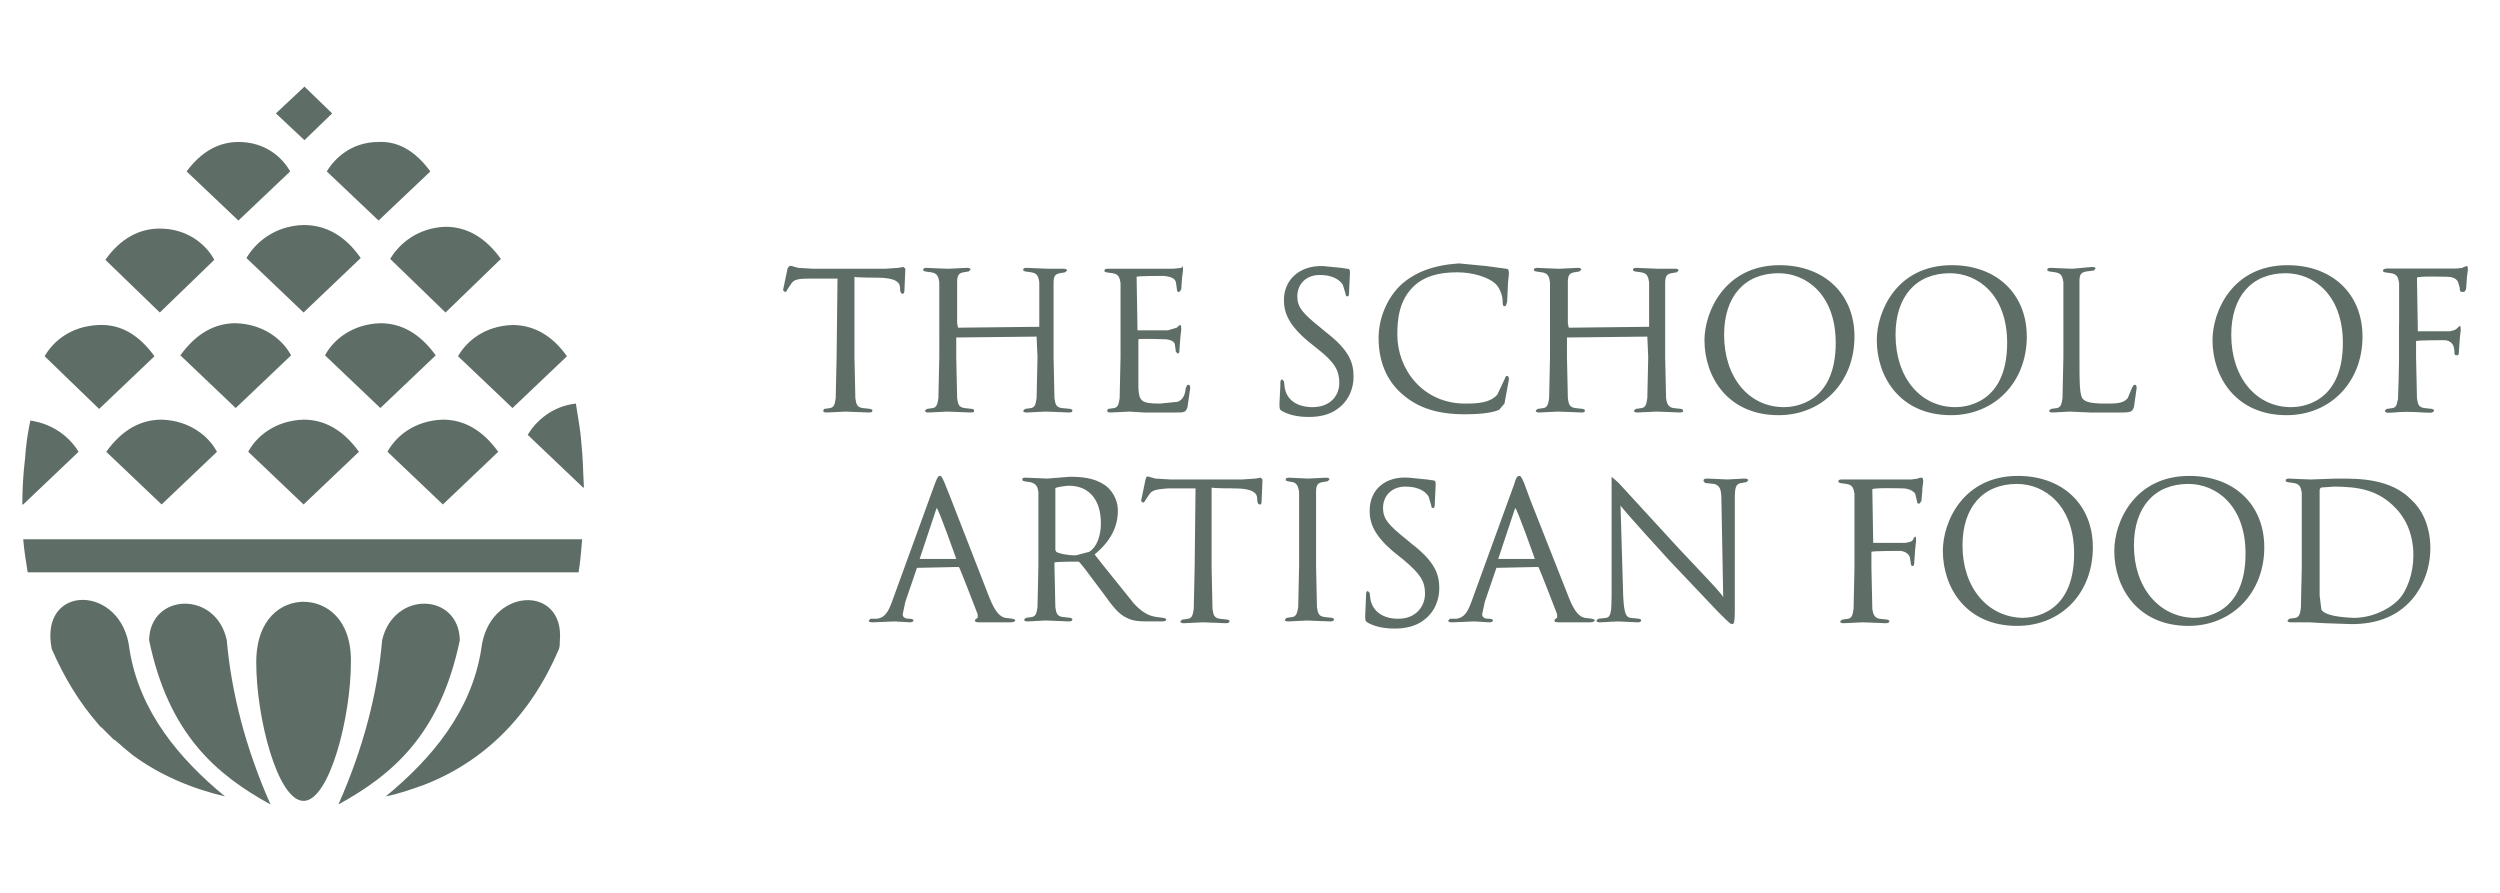
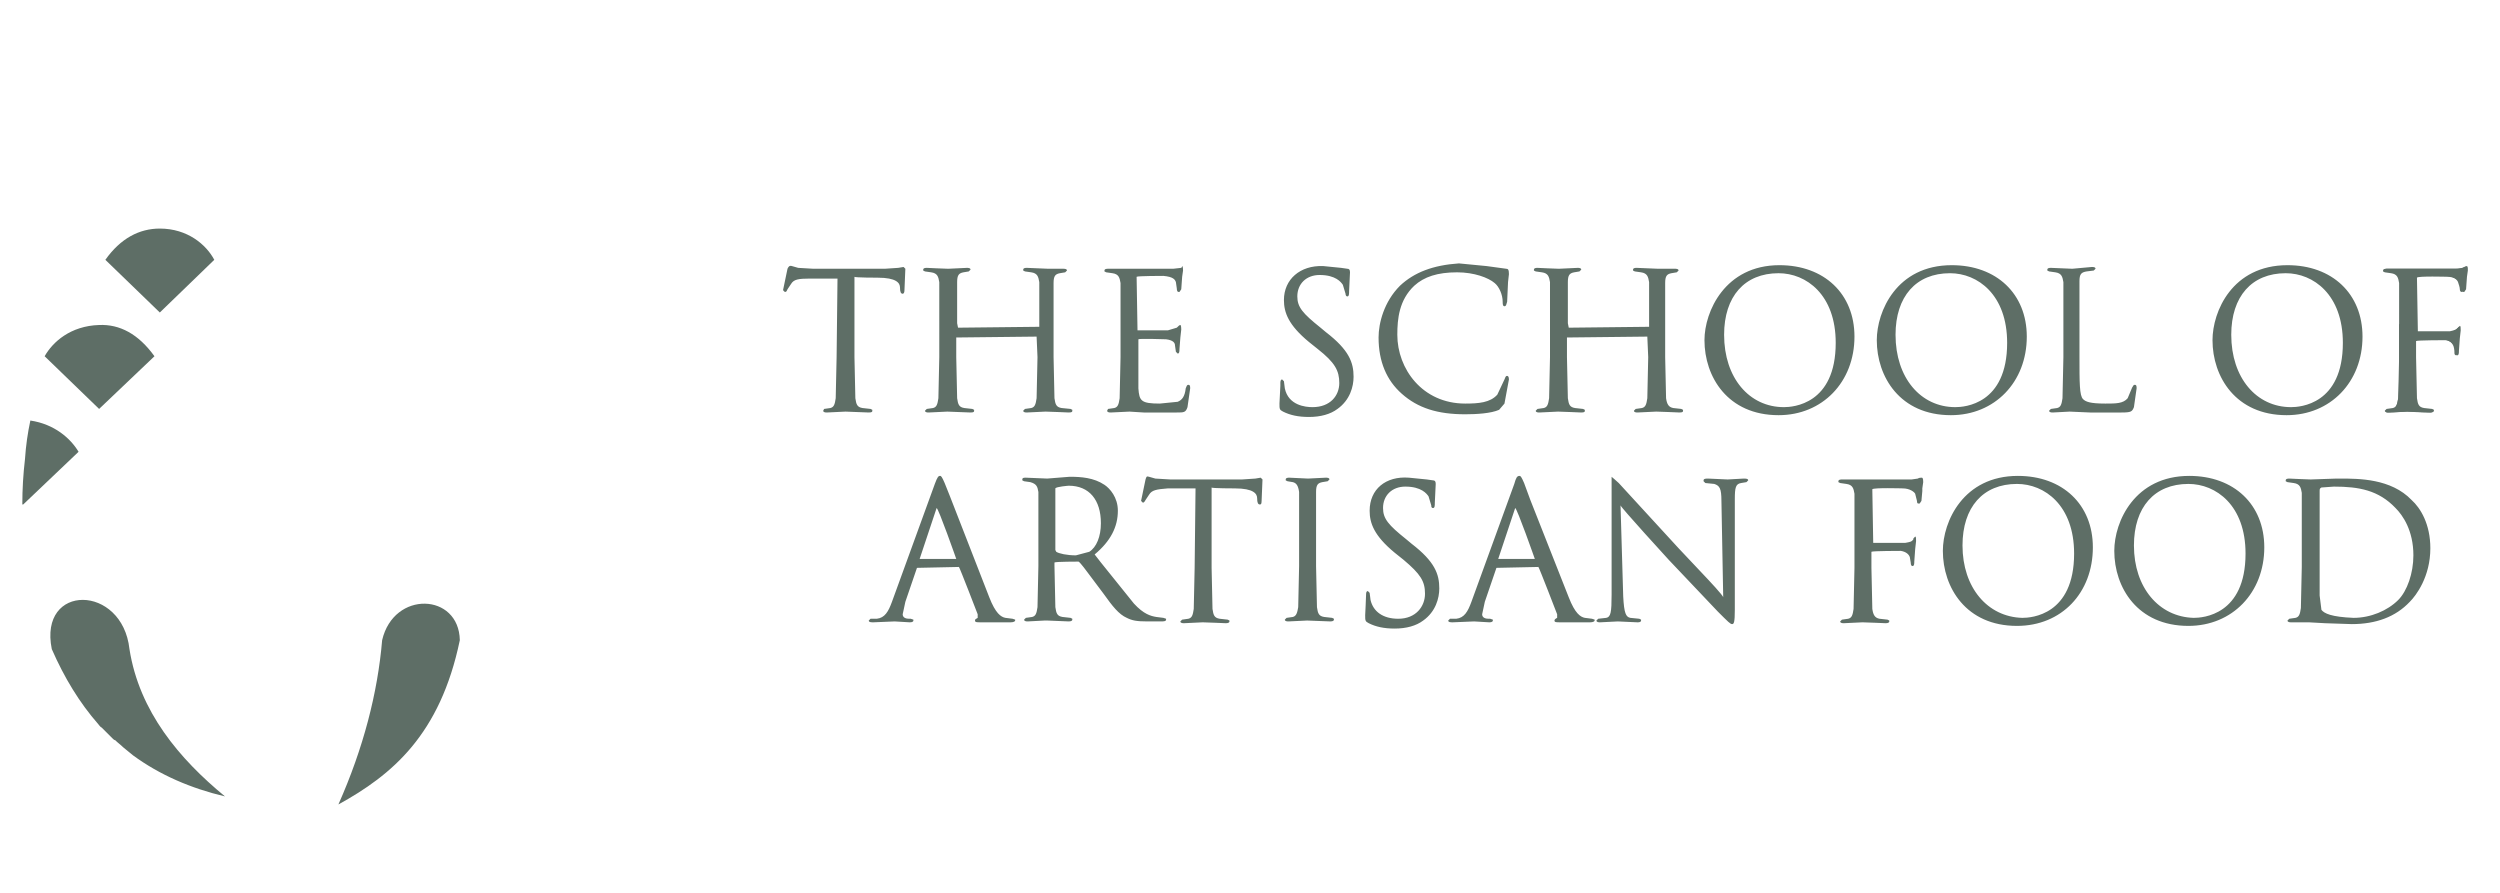
<svg xmlns="http://www.w3.org/2000/svg" id="Layer_1" viewBox="0 0 280 100">
  <style>.st0{fill:#5e6e66}</style>
  <path class="st0" d="M88.2 30.1l-.5 2.4.2.2c.2 0 .2-.1.3-.3l.4-.6c.3-.5.8-.6 2.1-.6h3.1l-.1 8.8-.1 4.6c-.1.7-.2 1-.6 1.1l-.7.1-.1.2c0 .2.3.2.4.2l2.1-.1c.2 0 2.6.1 2.6.1.4 0 .4-.1.4-.2v-.1l-.2-.1-.9-.1c-.6-.1-.7-.4-.8-1.1l-.1-4.6v-9c0 .1 2.6.1 2.6.1 2.1 0 2.5.6 2.5 1.1 0 .5.1.7.3.7.1 0 .2-.1.2-.4l.1-2.4-.2-.2-.6.1-1.5.1h-8l-1.7-.1-.7-.2c-.3-.1-.4.1-.5.3M117.4 30.1L115 30c-.1 0-.4 0-.4.2v.1l.2.1.7.1c.7.1.8.5.9 1.1v5l-9.1.1-.1-.5v-4.6c0-.8.2-1 .7-1.1l.6-.1.2-.2c0-.2-.3-.2-.4-.2l-2.1.1c-.3 0-2.4-.1-2.4-.1-.1 0-.4 0-.4.2v.1l.2.1.7.1c.7.1.8.5.9 1.1V40l-.1 4.6c-.1.7-.2 1-.6 1.1l-.7.1-.2.2c0 .2.3.2.4.2l2.1-.1c.2 0 2.6.1 2.6.1.4 0 .4-.1.4-.2v-.1l-.2-.1-.9-.1c-.6-.1-.7-.4-.8-1.1l-.1-4.6v-2.2l9-.1.1 2.3-.1 4.6c-.1.7-.2 1-.6 1.1l-.7.1-.2.2c0 .2.3.2.4.2l2.1-.1c.3 0 2.6.1 2.6.1.4 0 .4-.1.4-.2v-.1l-.2-.1-1-.1c-.6-.1-.7-.4-.8-1.1L118 40v-8.3c0-.8.2-1 .7-1.1l.6-.1.2-.2c0-.2-.3-.2-.4-.2h-1.7zM132.3 30l-.9.1H124.1c-.1 0-.4 0-.4.2v.1l.2.1.7.1c.7.1.8.5.9 1.1V40l-.1 4.6c-.1.7-.2 1-.6 1.1l-.7.1-.1.2c0 .2.3.2.4.2l2.1-.1 1.6.1h3.7c.8 0 1 0 1.2-.6l.3-2.1c0-.2 0-.4-.2-.4s-.2.2-.3.4c-.1.9-.4 1.3-.9 1.5l-2 .2c-2.1 0-2.3-.3-2.4-1.7V38c.1-.1 3.1 0 3.1 0 .8.1 1 .4 1 .7l.1.7.2.2c.2 0 .2-.3.2-.5l.1-1.3.1-.9c0-.5-.1-.5-.1-.5-.1 0-.2.1-.4.3l-1 .3h-3.4l-.1-6c.1-.1 3-.1 3-.1 1.1.1 1.3.4 1.4.7l.1.7c0 .3.1.4.2.4h.1l.2-.3.1-1.4.1-.7c0-.5-.1-.5-.1-.5 0 .1-.1.2-.1.2M143.8 33.6c0 1.4.5 2.8 2.8 4.7l1 .8c1.9 1.5 2.4 2.4 2.4 3.8s-1 2.7-3 2.7c-.8 0-2.7-.2-3.1-2.1l-.1-.8-.2-.2c-.2 0-.2.3-.2.4v.3l-.1 2c0 .6 0 .7.4.9.8.4 1.7.6 2.9.6 1.3 0 2.4-.3 3.2-.9 1.4-1 1.8-2.5 1.8-3.6 0-1.6-.5-3-3.1-5l-.6-.5c-2-1.6-2.6-2.3-2.6-3.5 0-1.4 1-2.4 2.5-2.4 1.8 0 2.4.8 2.6 1.1l.3 1c0 .2.1.3.2.3.2 0 .2-.3.2-.6l.1-2.1c0-.3-.1-.4-.3-.4l-.7-.1-2-.2c-2.6-.1-4.4 1.5-4.4 3.8M156.8 32c-1.8 1.8-2.4 4.2-2.4 5.8 0 2.7.9 4.8 2.6 6.3 1.8 1.6 4 2.3 7.1 2.3 1.3 0 2.9-.1 3.8-.5l.6-.7.5-2.7c0-.3-.1-.4-.2-.4-.2 0-.2.2-.3.4l-.8 1.7c-.8.9-2.1 1-3.6 1-4.8 0-7.6-3.9-7.6-7.7 0-1.8.2-3.9 1.9-5.5 1.1-1 2.6-1.5 4.8-1.5 1.9 0 3.5.6 4.2 1.2.5.4.9 1.3.9 2.1 0 .2 0 .5.2.5s.2-.2.3-.5l.1-2.2.1-.9c0-.5-.1-.6-.3-.6l-2.2-.3-3.1-.3c-2.9.2-5 1-6.6 2.5M185.7 30.1l-2.4-.1c-.1 0-.4 0-.4.2v.1l.2.1.7.1c.7.1.8.5.9 1.1v5l-9 .1-.1-.5v-4.6c0-.8.2-1 .7-1.1l.6-.1.2-.2c0-.2-.3-.2-.4-.2l-2.1.1c-.3 0-2.4-.1-2.4-.1-.1 0-.4 0-.4.2v.1l.2.1.7.1c.7.1.8.5.9 1.1V40l-.1 4.6c-.1.7-.2 1-.6 1.1l-.7.1-.2.2c0 .2.3.2.4.2l2.1-.1c.3 0 2.6.1 2.6.1.4 0 .4-.1.4-.2v-.1l-.2-.1-.9-.1c-.6-.1-.7-.4-.8-1.1l-.1-4.6v-2.2l9-.1.1 2.3-.1 4.6c-.1.7-.2 1-.6 1.1l-.7.1-.2.2c0 .2.3.2.4.2l2.1-.1c.3 0 2.6.1 2.6.1.4 0 .4-.1.4-.2v-.1l-.2-.1-.9-.1c-.5-.1-.7-.4-.8-1.1l-.1-4.6v-8.3c0-.8.2-1 .7-1.1l.6-.1.2-.2c0-.2-.3-.2-.4-.2h-1.9zM193.1 37.5c0-4.3 2.3-6.9 6.1-6.9 3.1 0 6.4 2.4 6.4 7.8 0 6.9-4.8 7.2-5.8 7.2-3.9 0-6.7-3.3-6.7-8.1m-2.2.6c0 4.1 2.6 8.4 8.3 8.4 4.9 0 8.5-3.7 8.5-8.8 0-4.8-3.4-8-8.4-8-6.1 0-8.4 5.2-8.4 8.4M212.3 37.5c0-4.3 2.3-6.9 6.1-6.9 3.1 0 6.4 2.4 6.4 7.8 0 6.9-4.8 7.2-5.8 7.2-3.9 0-6.7-3.3-6.7-8.1m-2.1.6c0 4.1 2.6 8.4 8.3 8.4 4.9 0 8.5-3.7 8.5-8.8 0-4.8-3.4-8-8.4-8-6.2 0-8.4 5.2-8.4 8.4M232.1 30.1l-2.4-.1c-.1 0-.4 0-.4.2v.1l.2.1.7.1c.7.1.8.5.9 1.1V40l-.1 4.6c-.1.7-.2 1-.6 1.1l-.7.1-.2.2c0 .2.3.2.4.2l1.9-.1c.1 0 2.3.1 2.3.1h3.5c1.1 0 1.2-.1 1.4-.6l.3-2.1c0-.2 0-.4-.2-.4s-.2.2-.3.3l-.5 1.2c-.5.6-1.3.6-2.5.6-1.7 0-2.2-.2-2.5-.5-.4-.4-.4-1.8-.4-4.8V31.5c0-.8.2-1 .8-1.1l.8-.1.2-.2c0-.2-.3-.2-.4-.2l-2.2.2zM249.9 37.5c0-4.3 2.3-6.9 6.1-6.9 3.1 0 6.4 2.4 6.4 7.8 0 6.9-4.8 7.2-5.8 7.2-3.9 0-6.7-3.3-6.7-8.1m-2.1.6c0 4.1 2.6 8.4 8.3 8.4 4.9 0 8.5-3.7 8.5-8.8 0-4.8-3.4-8-8.4-8-6.2 0-8.4 5.2-8.4 8.4M275.8 30l-.6.1h-7.9c-.1 0-.4 0-.4.2v.1l.2.1.7.1c.7.1.8.5.9 1.1V40l-.1 4.6c-.1.7-.2 1-.6 1.1l-.7.1-.2.2c0 .2.3.2.4.2l2.1-.1c.3 0 2.6.1 2.6.1.3 0 .4-.1.4-.2v-.1l-.2-.1-.9-.1c-.6-.1-.7-.4-.8-1.1l-.1-4.6v-1.8c.1-.1 3.3-.1 3.3-.1.6.1.9.4 1 .7l.1.8.2.2c.2 0 .2-.3.2-.5l.1-1.4.1-.9c0-.3 0-.5-.1-.5l-.2.2c-.2.2-.4.3-.9.4h-3.6l-.1-6c.1-.2 3.4-.1 3.4-.1.8 0 1.3.4 1.4.6l.2.8c0 .3.2.3.2.3h.1l.2-.3.1-1.4.1-.7c0-.4 0-.5-.2-.5l-.4.2" />
  <path class="st0" d="M268.8 36.3v-4.6c0-.7-.2-1.1-.9-1.2-.2 0-.5-.1-.7-.1-.1 0-.2 0-.2-.1s.1-.2.3-.2h7.6c.4 0 .7 0 .9-.1.1 0 .2-.1.3-.1.1 0 .1.1.1.2 0 .2-.1.4-.2 1 0 .2-.1 1.1-.1 1.4 0 .1-.1.2-.2.2s-.2-.1-.2-.3c0-.2-.1-.5-.2-.8-.1-.3-.6-.7-1.4-.7l-3.3-.1c-.1 0-.2.1-.2.2v6c0 .1 0 .2.1.2h3.7c.5 0 .8-.1 1-.4l.2-.2c.1 0 .1.1.1.2s-.1.5-.2 1.2c0 .4-.1 1.3-.1 1.4 0 .2 0 .4-.1.4s-.2-.1-.2-.2c0-.2 0-.5-.1-.8-.1-.3-.4-.7-1.1-.8-.5-.1-2.8-.1-3.2-.1-.1 0-.1 0-.1.2V40c0 2 0 3.7.1 4.6.1.6.2 1.1.8 1.2.3 0 .8.1 1 .1.1 0 .2.1.2.1 0 .1-.1.2-.3.2-1.2 0-2.5-.1-2.6-.1-.1 0-1.4.1-2.1.1-.2 0-.3 0-.3-.2 0-.1 0-.1.2-.1s.4 0 .6-.1c.4-.1.5-.6.6-1.2.1-.9.1-2.6.1-4.6v-3.7zM103 62.6l1.9-5.7c.2 0 2.2 5.7 2.2 5.7H103zm1.7-8.4l-4.8 13.2c-.4 1.1-.8 1.8-1.7 1.9h-.7l-.2.2c0 .2.3.2.5.2l2.4-.1 1.7.1c.3 0 .4-.1.4-.2v-.1l-.3-.1h-.2c-.3 0-.7-.1-.7-.5l.3-1.4 1.3-3.8 4.7-.1c.1.1 2.1 5.3 2.1 5.3v.4c-.1.1-.3.1-.3.3 0 .2.2.2.6.2h3.4c.3 0 .5-.1.5-.2v-.1l-.3-.1-.8-.1c-.5-.1-1.1-.5-1.8-2.3l-4.4-11.3-.6-1.5c-.3-.7-.4-.8-.5-.8-.2 0-.3.1-.6.9M118.3 61.8l-.1-.2v-6.9c.1-.2 1.5-.3 1.5-.3 2.3 0 3.6 1.6 3.6 4.2 0 1.5-.5 2.7-1.3 3.2l-1.5.4c-1 0-1.9-.2-2.2-.4m-1-8.2l-2.4-.1c-.2 0-.4 0-.4.2v.1l.2.1.7.1c.7.2.8.5.9 1.1v8.3l-.1 4.6c-.1.7-.2 1-.6 1.1l-.7.1-.2.2c0 .2.3.2.4.2l1.9-.1h.3l2.4.1c.3 0 .4-.1.4-.2v-.1l-.2-.1-.9-.1c-.6-.1-.7-.4-.8-1.1l-.1-4.6V63c.1-.1 2.7-.1 2.7-.1.2.1 1 1.2 1 1.2l1.5 2 .3.4c1 1.4 1.7 2.3 2.6 2.7.6.3 1.1.4 2.3.4h1.5c.3 0 .6 0 .6-.2v-.1l-.3-.1-.8-.1c-.6-.1-1.4-.3-2.5-1.5l-3.7-4.6-.7-.9c1.8-1.5 2.6-3.1 2.6-4.9 0-1.5-.9-2.5-1.5-2.9-1.2-.8-2.6-.9-3.9-.9l-2.5.2zM128.3 53.7l-.5 2.4.2.2c.1 0 .2-.1.3-.3l.4-.6c.3-.5.8-.6 2.1-.7h3.1l-.1 8.9-.1 4.6c-.1.7-.2 1-.6 1.1l-.7.1-.2.2c0 .2.3.2.4.2l2.1-.1c.3 0 2.6.1 2.6.1.3 0 .4-.1.4-.2v-.1l-.2-.1-.9-.1c-.6-.1-.7-.4-.8-1.1l-.1-4.6v-9c0 .1 2.6.1 2.6.1 2.1 0 2.5.6 2.5 1.1 0 .5.1.7.3.7.1 0 .2 0 .2-.4l.1-2.4-.2-.2-.6.1-1.5.1h-8l-1.7-.1-.7-.2c-.3-.1-.3 0-.4.3M146.5 53.6l-2.1-.1c-.1 0-.4 0-.4.2v.1l.2.1.6.1c.4.1.6.4.7 1.1v8.3l-.1 4.6c-.1.6-.2 1-.6 1.1l-.7.1-.2.2c0 .2.3.2.4.2l2.1-.1c.2 0 2.6.1 2.6.1.3 0 .4-.1.4-.2v-.1l-.2-.1-.9-.1c-.6-.1-.7-.4-.8-1.1l-.1-4.6v-8.3c0-.8.2-1 .7-1.1l.6-.1.2-.2c0-.2-.3-.2-.4-.2l-2 .1zM153.4 57.2c0 1.4.5 2.8 2.8 4.7l1 .8c1.9 1.6 2.4 2.4 2.4 3.8s-1 2.8-3 2.8c-1.7 0-2.8-.8-3.1-2.1l-.1-.8-.2-.2c-.2 0-.2.3-.2.4 0 .3-.1 2.3-.1 2.3 0 .6 0 .7.4.9.8.4 1.7.6 2.9.6 1.3 0 2.4-.3 3.2-.9 1.4-1 1.8-2.5 1.8-3.6 0-1.6-.5-3-3.1-5l-.6-.5c-2-1.6-2.6-2.3-2.6-3.5 0-1.4 1-2.4 2.5-2.4 1.8 0 2.4.8 2.6 1.1l.3 1c0 .1 0 .3.2.3s.2-.3.2-.6l.1-2.1c0-.3-.1-.4-.3-.4l-.7-.1-2-.2c-2.6-.2-4.4 1.3-4.4 3.7M167.8 62.6l1.9-5.7c.2 0 2.2 5.7 2.2 5.7h-4.1zm1.8-8.4l-4.8 13.2c-.4 1.1-.8 1.8-1.7 1.9h-.7l-.2.2c0 .2.3.2.5.2l2.4-.1 1.7.1c.3 0 .4-.1.4-.2v-.1l-.3-.1h-.2c-.3 0-.7-.1-.7-.5l.3-1.4 1.3-3.8 4.7-.1c.1.1 2.1 5.3 2.1 5.3v.4c-.2.1-.3.2-.3.3 0 .2.2.2.6.2h3.4c.3 0 .5-.1.5-.2v-.1l-.3-.1-.8-.1c-.5-.1-1.1-.5-1.8-2.3L171.4 56l-.7-1.9c-.3-.7-.4-.8-.5-.8-.3 0-.4.2-.6.9M180.5 54.4v12.2c0 2-.1 2.5-.6 2.6l-.9.1-.2.2c0 .2.3.2.4.2l2-.1 2.2.1c.1 0 .4 0 .4-.2v-.1l-.2-.1-1-.1c-.5-.1-.7-.5-.8-2.4 0 0-.3-10.1-.3-10.2 0 .2 5.4 6.1 5.4 6.1l5.5 5.8c1.2 1.2 1.4 1.4 1.6 1.4.2 0 .3-.2.3-1.6V55.9c0-1.3.1-1.7.7-1.8l.6-.1.2-.2c0-.2-.3-.2-.5-.2l-1.8.1-2.2-.1c-.2 0-.5 0-.5.2v.1l.2.2 1 .1c.6.2.8.5.8 1.9 0 0 .2 10.6.2 10.8 0-.2-1.7-2-1.7-2l-3.3-3.5-6.7-7.3c-.2-.2-.8-.7-.8-.7v1M214.8 53.6l-.7.1H206.3c-.1 0-.4 0-.4.2v.1l.2.1.7.1c.7.1.8.5.9 1.1v8.3l-.1 4.6c-.1.7-.2 1-.6 1.1l-.7.1-.2.2c0 .2.3.2.4.2l2.1-.1c.3 0 2.6.1 2.6.1.3 0 .4-.1.4-.2v-.1l-.2-.1-.9-.1c-.5-.1-.7-.4-.8-1.1l-.1-4.6v-1.8c.1-.1 3.3-.1 3.3-.1.6.1.9.4 1 .7l.1.6c0 .3.1.4.2.4.2 0 .2-.3.2-.5l.1-1.4.1-.9c0-.3 0-.5-.1-.5l-.2.2v.1c-.2.3-.4.3-.9.4h-3.6l-.1-6c.1-.2 3.4-.1 3.4-.1.8 0 1.3.4 1.4.6l.2.8c0 .3.1.3.2.3h.1l.2-.3.1-1.1v-.3l.1-.7c0-.5-.1-.5-.2-.5-.3 0-.4.1-.4.1M219.8 61.1c0-4.3 2.3-6.9 6.1-6.9 3.1 0 6.4 2.4 6.4 7.8 0 6.9-4.8 7.2-5.8 7.2-3.9-.1-6.7-3.4-6.7-8.1m-2.2.6c0 4.1 2.6 8.4 8.3 8.4 5 0 8.5-3.7 8.5-8.8 0-4.8-3.4-8-8.4-8-6.1 0-8.4 5.1-8.4 8.4M239 61.1c0-4.3 2.3-6.9 6.1-6.9 3.1 0 6.4 2.4 6.4 7.8 0 6.9-4.8 7.2-5.8 7.2-3.9-.1-6.7-3.4-6.7-8.1m-2.2.6c0 4.1 2.6 8.4 8.3 8.4 4.9 0 8.5-3.7 8.5-8.8 0-4.8-3.4-8-8.4-8-6.1 0-8.4 5.1-8.4 8.4M260 68.3l-.2-1.6V55c0-.2 0-.3.2-.4l1.4-.1c2.8 0 5 .4 6.9 2.4.8.8 2 2.5 2 5.3 0 2-.7 4-1.7 5-1.2 1.2-3.1 2-5 2-2.5-.1-3.3-.5-3.6-.9m2.1-14.7h-.4l-2.9.1c-.3 0-2.4-.1-2.4-.1-.1 0-.4 0-.4.2v.1l.2.1.7.1c.7.1.8.5.9 1.1v8.3l-.1 4.6c-.1.7-.2 1-.6 1.1l-.7.1-.2.2c0 .2.3.2.4.2h2l1.8.1 3 .1c2.7 0 4.9-.8 6.5-2.5.7-.7 2.3-2.8 2.3-6 0-2.7-1.1-4.5-2.1-5.4-2.3-2.4-5.9-2.4-8-2.4" />
  <g>
-     <path class="st0" d="M65.1 49.5c-.1-1.5-.4-2.9-.6-4.3-2.7.3-4.5 2-5.4 3.5l6.2 5.9h.1c-.1-1.7-.1-3.4-.3-5.1zM55.8 50.6C54 48.1 51.9 47 49.6 47c-3.2.1-5.3 1.9-6.2 3.6l6.2 5.9 6.2-5.9zM42.4 24.7l5.8-5.5c-1.7-2.3-3.6-3.4-5.8-3.3-3 0-4.9 1.8-5.8 3.3l5.8 5.5zM37.2 12.7l-3.1-3-3.2 3 3.2 3zM40.2 50.6C38.4 48.1 36.3 47 34 47c-3.2.1-5.3 1.9-6.2 3.6l6.2 5.9 6.2-5.9zM43.7 29l6.2 6 6.2-6c-1.8-2.5-3.9-3.6-6.2-3.6-3.1.1-5.2 1.9-6.2 3.6zM51.3 39.9l6.1 5.8 6.1-5.8c-1.7-2.4-3.8-3.5-6.1-3.5-3.2.1-5.2 1.9-6.1 3.5zM32.6 39.8c-.9-1.7-3-3.5-6.2-3.6-2.3 0-4.4 1.1-6.2 3.6l6.2 5.9 6.2-5.9zM40.4 28.9c-1.8-2.6-4-3.7-6.4-3.7-3.3.1-5.4 2-6.4 3.7L34 35l6.4-6.1zM11.9 50.6l6.2 5.9 6.2-5.9c-.9-1.7-3-3.5-6.2-3.6-2.3 0-4.4 1.1-6.2 3.6zM48.8 39.8c-1.8-2.5-3.9-3.6-6.2-3.6-3.2.1-5.3 1.9-6.2 3.6l6.2 5.9 6.2-5.9zM32.5 19.2c-.9-1.6-2.8-3.3-5.8-3.3-2.1 0-4.1 1-5.8 3.3l5.8 5.5 5.8-5.5zM34 67.4c-2.4 0-5.3 1.8-5.3 6.8 0 6.2 2.4 15.5 5.3 15.5s5.3-9.4 5.3-15.5c.1-4.9-2.8-6.8-5.3-6.8zM16.7 71.7c2.2 10.6 7.6 15.1 13.6 18.4-2.8-6.3-4.4-12.6-4.9-18.4-1.2-5.6-8.6-5.3-8.7 0zM53.9 72.7c-1.1 7-5.6 12.3-10.7 16.5 1.5-.3 2.9-.8 4.3-1.3 6.7-2.6 11.9-7.7 15.1-15.2.1-.3.1-.6.1-.9.6-6.4-8-6.1-8.8.9zM3.1 64.1h61.7c.2-1.2.3-2.4.4-3.7H2.6c.1 1.2.3 2.5.5 3.7z" />
    <path class="st0" d="M51.5 71.7c-.1-5.3-7.4-5.6-8.7 0-.5 5.9-2.1 12.1-4.9 18.4 6-3.3 11.4-7.8 13.6-18.4zM24 29.1c-.9-1.7-3-3.5-6.1-3.5-2.3 0-4.4 1.1-6.1 3.5l6.1 5.9 6.1-5.9zM17.3 39.9c-1.8-2.5-3.9-3.6-6.2-3.5-3.2.1-5.2 1.9-6.1 3.5l6.1 5.9 6.2-5.9zM14.5 72.7c-.8-7.3-10.2-7.4-8.7 0 1.4 3.2 3.1 6 5.2 8.4.1.1.2.3.4.4l.4.4.8.8c.1.1.2.2.3.2.3.3.6.5.9.8.4.3.7.6 1.1.9 3 2.2 6.5 3.7 10.3 4.6-5.1-4.2-9.6-9.5-10.7-16.5zM3.4 47.1c-.3 1.4-.5 2.8-.6 4.3-.2 1.7-.3 3.4-.3 5.1h.1l6.2-5.9c-.9-1.5-2.7-3.1-5.4-3.5z" />
  </g>
</svg>